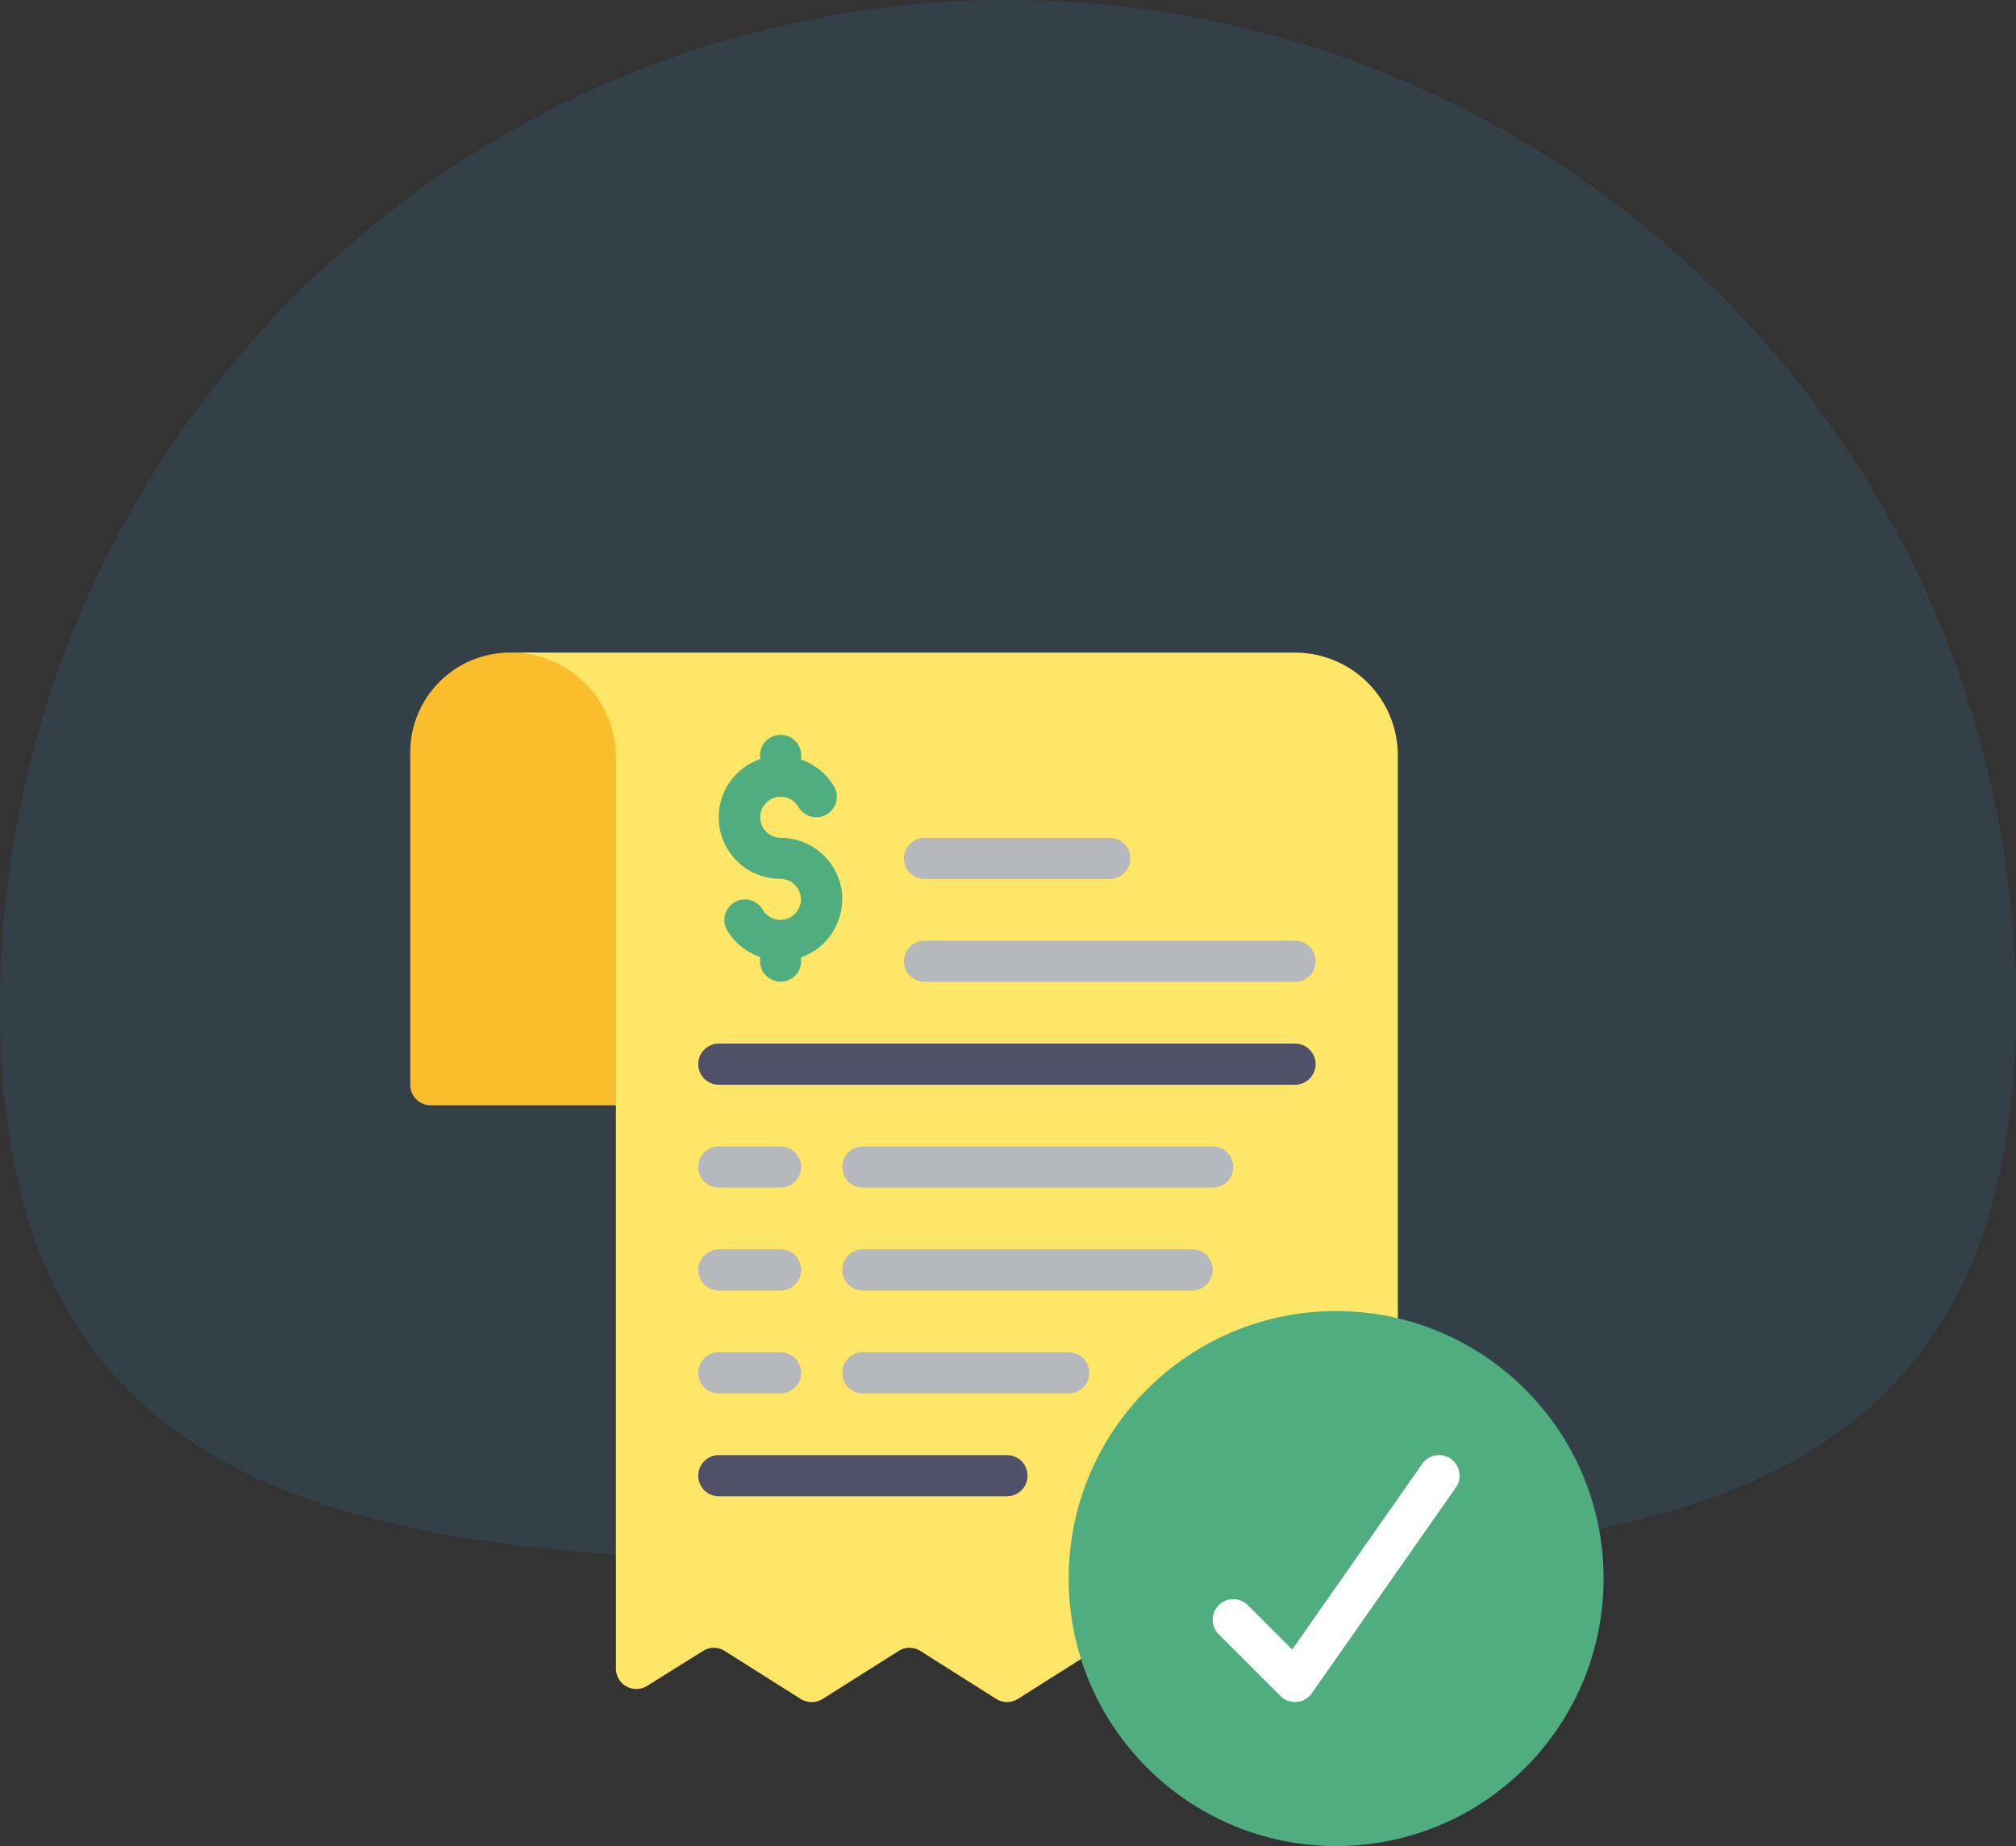
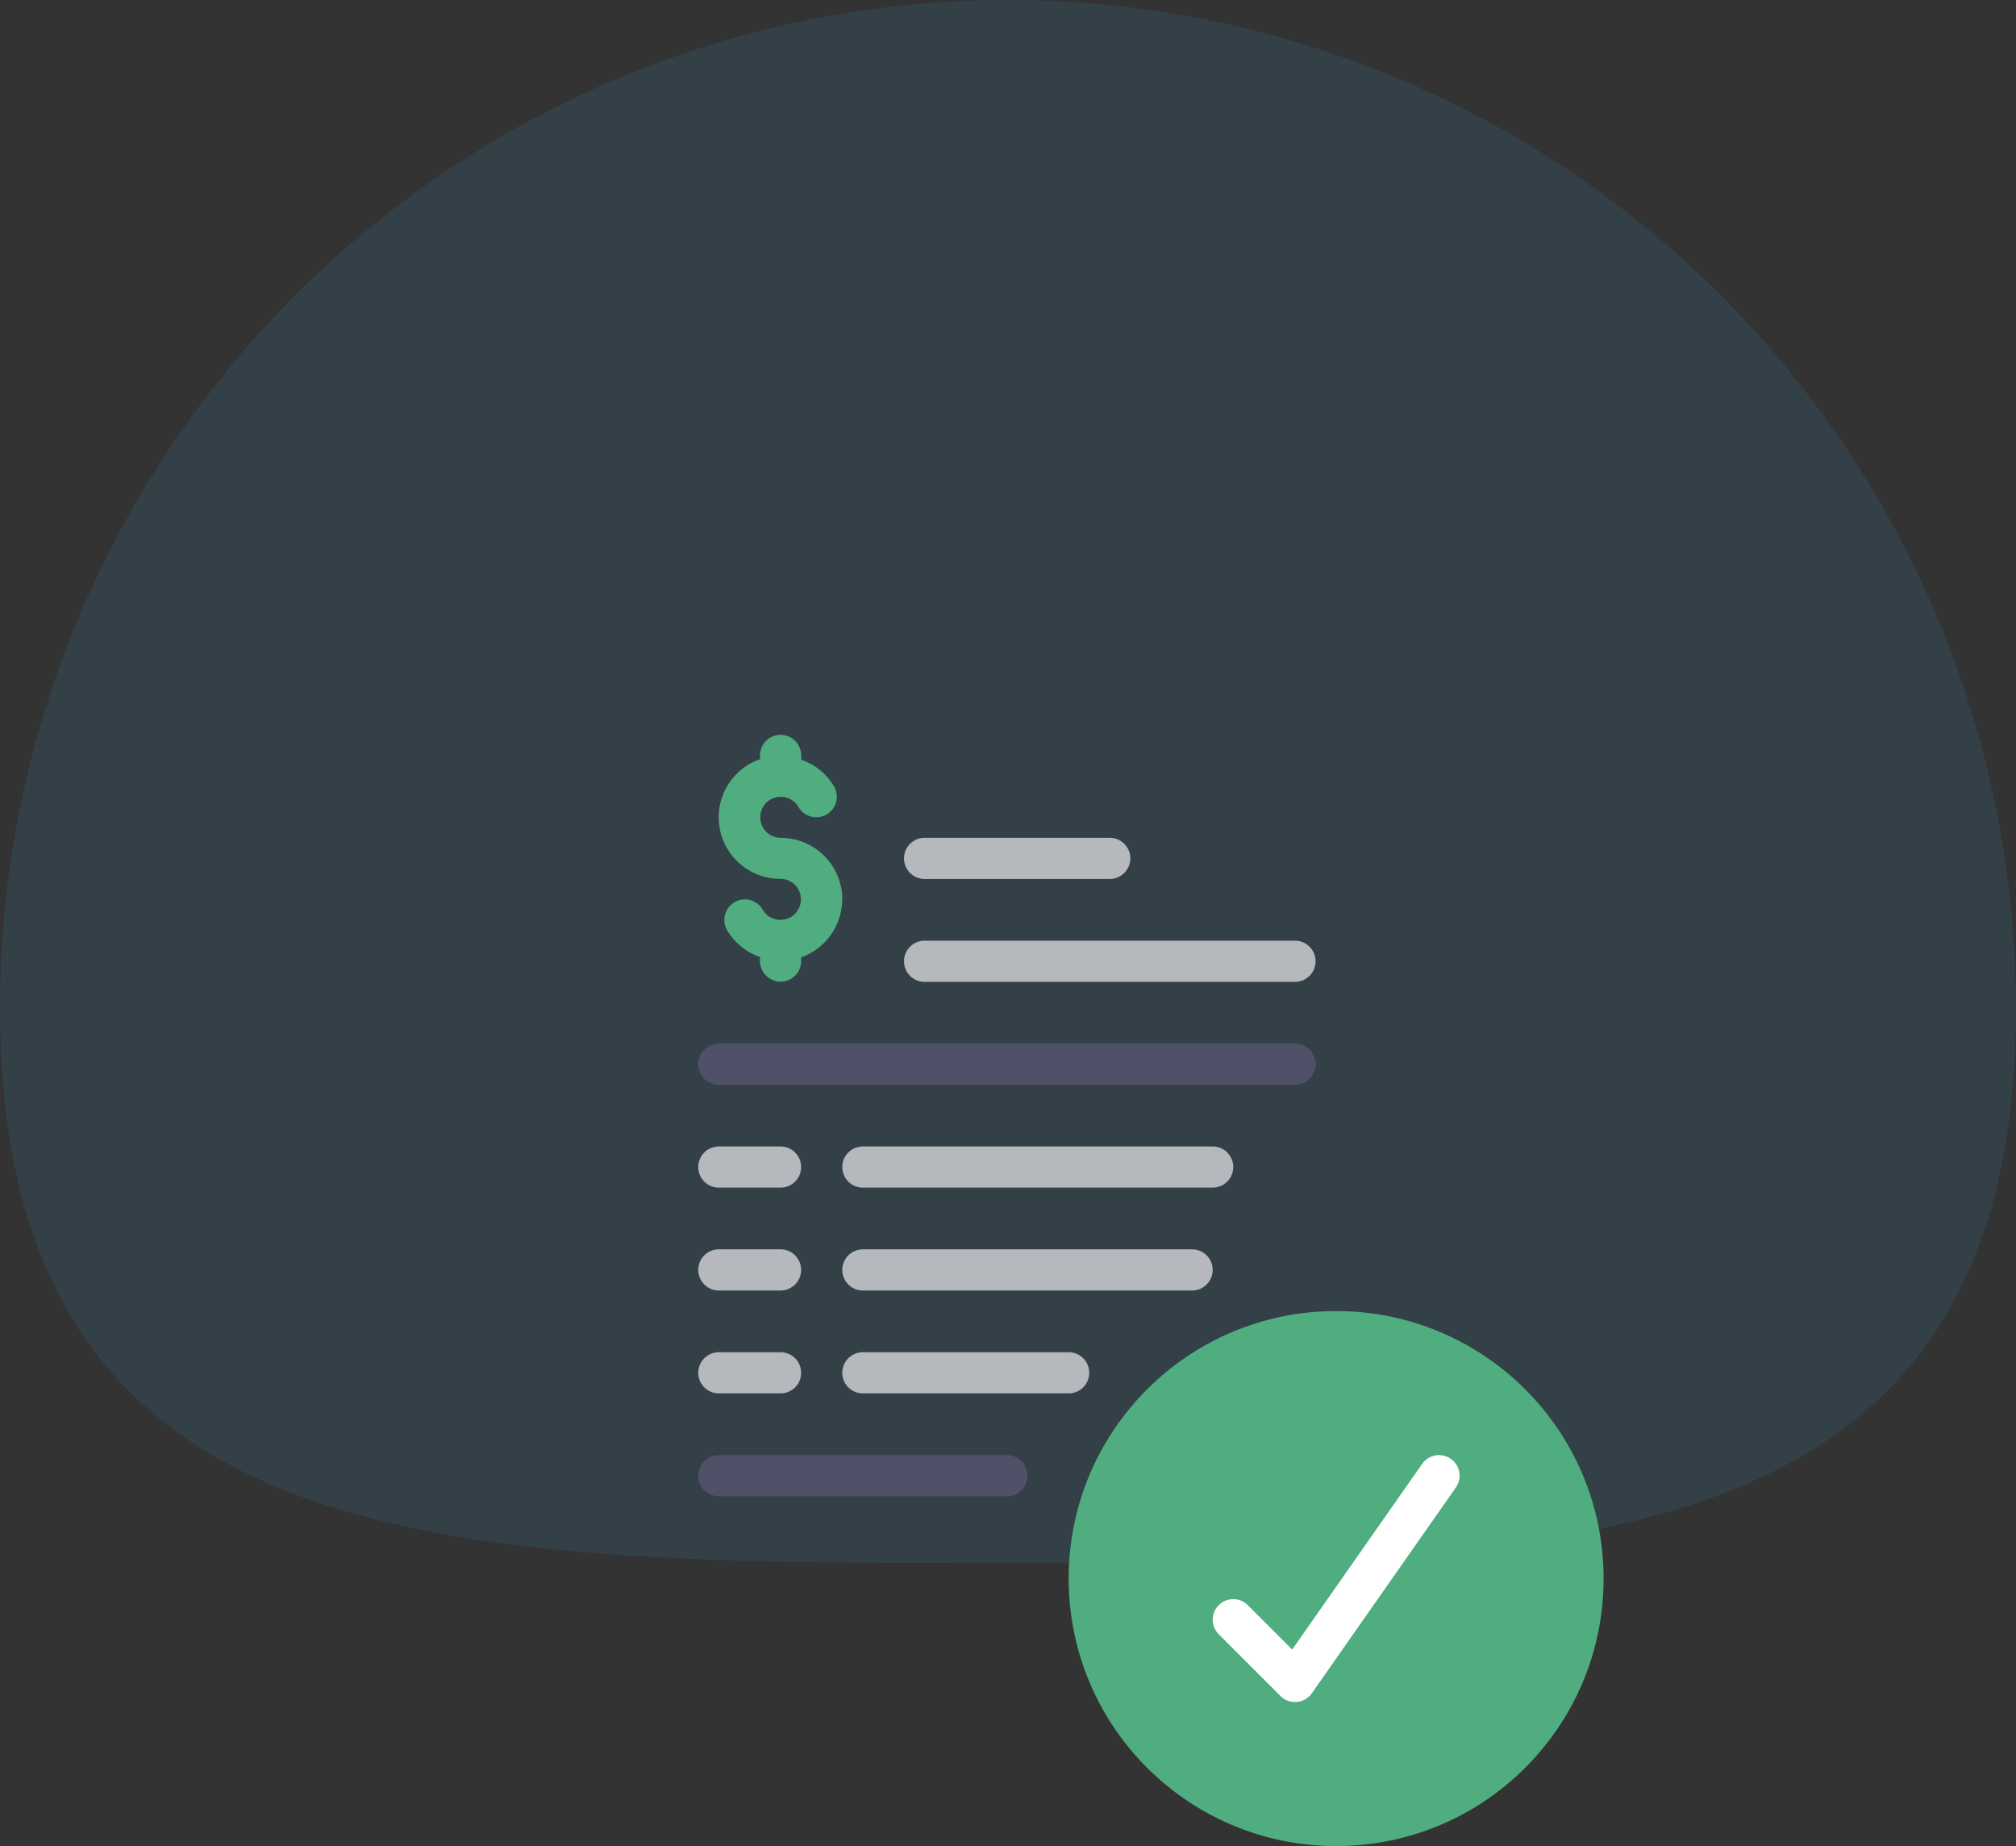
<svg xmlns="http://www.w3.org/2000/svg" width="108.115" height="98.994" viewBox="0 0 108.115 98.994">
  <rect x="0" y="0" width="108.115" height="98.994" fill="#333333" stroke="none" />
  <g id="Group_31404" data-name="Group 31404" transform="translate(-906 -1406.006)">
    <path id="Path_15583" data-name="Path 15583" d="M54.057,0a54.057,54.057,0,0,1,54.057,54.057c0,29.855-24.2,29.762-54.057,29.762S0,83.912,0,54.057A54.057,54.057,0,0,1,54.057,0Z" transform="translate(906 1406.006)" fill="#41b5fe" opacity="0.1" />
    <g id="validating-ticket" transform="translate(927.002 1440.002)">
-       <path id="Path_17630" data-name="Path 17630" d="M13.138,2.1V25.275H2.1a1.1,1.1,0,0,1-1.1-1.1V6.517A5.357,5.357,0,0,1,6.517,1h1.1Z" transform="translate(0 0)" fill="#fabe2c" />
-       <path id="Path_17631" data-name="Path 17631" d="M53.445,6.517V36.7L36.453,54.968,33.077,57.1a1.089,1.089,0,0,1-1.181,0l-4.049-2.56a1.089,1.089,0,0,0-1.181,0l-4.072,2.571a1.116,1.116,0,0,1-1.17,0l-4.072-2.571a1.089,1.089,0,0,0-1.181,0L13.2,56.4a1.095,1.095,0,0,1-1.688-.927V6.749A5.679,5.679,0,0,0,6.54,1.022,4.252,4.252,0,0,0,6.01,1H47.928a5.517,5.517,0,0,1,5.517,5.517Z" transform="translate(0.518 0)" fill="#ffe666" />
      <circle id="Ellipse_790" data-name="Ellipse 790" cx="14.344" cy="14.344" r="14.344" transform="translate(36.309 36.309)" fill="#50ad80" />
      <path id="Path_17632" data-name="Path 17632" d="M47,22.207H16.1A1.1,1.1,0,0,1,16.1,20H47a1.1,1.1,0,1,1,0,2.207Z" transform="translate(1.448 1.965)" fill="#505068" />
      <path id="Path_17633" data-name="Path 17633" d="M31.551,42.207H16.1A1.1,1.1,0,0,1,16.1,40H31.551a1.1,1.1,0,0,1,0,2.207Z" transform="translate(1.448 4.033)" fill="#505068" />
      <g id="Group_31173" data-name="Group 31173" transform="translate(16.448 27.482)">
        <path id="Path_17634" data-name="Path 17634" d="M19.414,27.207H16.1A1.1,1.1,0,0,1,16.1,25h3.31a1.1,1.1,0,1,1,0,2.207Z" transform="translate(-15 -25)" fill="#b5b8bc" />
        <path id="Path_17635" data-name="Path 17635" d="M41.861,27.207H23.1A1.1,1.1,0,1,1,23.1,25H41.861a1.1,1.1,0,0,1,0,2.207Z" transform="translate(-14.276 -25)" fill="#b5b8bc" />
        <path id="Path_17636" data-name="Path 17636" d="M19.414,32.207H16.1A1.1,1.1,0,1,1,16.1,30h3.31a1.1,1.1,0,1,1,0,2.207Z" transform="translate(-15 -24.483)" fill="#b5b8bc" />
        <path id="Path_17637" data-name="Path 17637" d="M40.758,32.207H23.1A1.1,1.1,0,1,1,23.1,30H40.758a1.1,1.1,0,1,1,0,2.207Z" transform="translate(-14.276 -24.483)" fill="#b5b8bc" />
        <path id="Path_17638" data-name="Path 17638" d="M19.414,37.207H16.1A1.1,1.1,0,0,1,16.1,35h3.31a1.1,1.1,0,1,1,0,2.207Z" transform="translate(-15 -23.966)" fill="#b5b8bc" />
        <path id="Path_17639" data-name="Path 17639" d="M34.137,37.207H23.1A1.1,1.1,0,1,1,23.1,35H34.137a1.1,1.1,0,0,1,0,2.207Z" transform="translate(-14.276 -23.966)" fill="#b5b8bc" />
      </g>
      <path id="Path_17640" data-name="Path 17640" d="M22.62,13.827a3.31,3.31,0,0,0-3.31-3.31,1.1,1.1,0,1,1,.957-1.655,1.1,1.1,0,0,0,1.91-1.1,3.3,3.3,0,0,0-1.763-1.434V6.1a1.1,1.1,0,0,0-2.207,0v.2a3.3,3.3,0,0,0,1.1,6.417,1.1,1.1,0,1,1-.957,1.655,1.1,1.1,0,0,0-1.91,1.1,3.3,3.3,0,0,0,1.765,1.434v.221a1.1,1.1,0,0,0,2.207,0v-.2a3.31,3.31,0,0,0,2.2-3.107Z" transform="translate(1.551 0.414)" fill="#50ad80" />
      <path id="Path_17641" data-name="Path 17641" d="M36.034,12.207H26.1A1.1,1.1,0,1,1,26.1,10h9.931a1.1,1.1,0,0,1,0,2.207Z" transform="translate(2.482 0.931)" fill="#b5b8bc" />
      <path id="Path_17642" data-name="Path 17642" d="M45.965,17.207H26.1A1.1,1.1,0,1,1,26.1,15H45.965a1.1,1.1,0,0,1,0,2.207Z" transform="translate(2.482 1.448)" fill="#b5b8bc" />
      <path id="Path_17643" data-name="Path 17643" d="M44.414,53.243a1.1,1.1,0,0,1-.78-.323l-3.31-3.31a1.1,1.1,0,1,1,1.56-1.56l2.38,2.38,6.97-9.956a1.1,1.1,0,1,1,1.807,1.265L45.317,52.772a1.1,1.1,0,0,1-.808.467.932.932,0,0,1-.1,0Z" transform="translate(4.033 4.03)" fill="#fff" />
    </g>
  </g>
</svg>